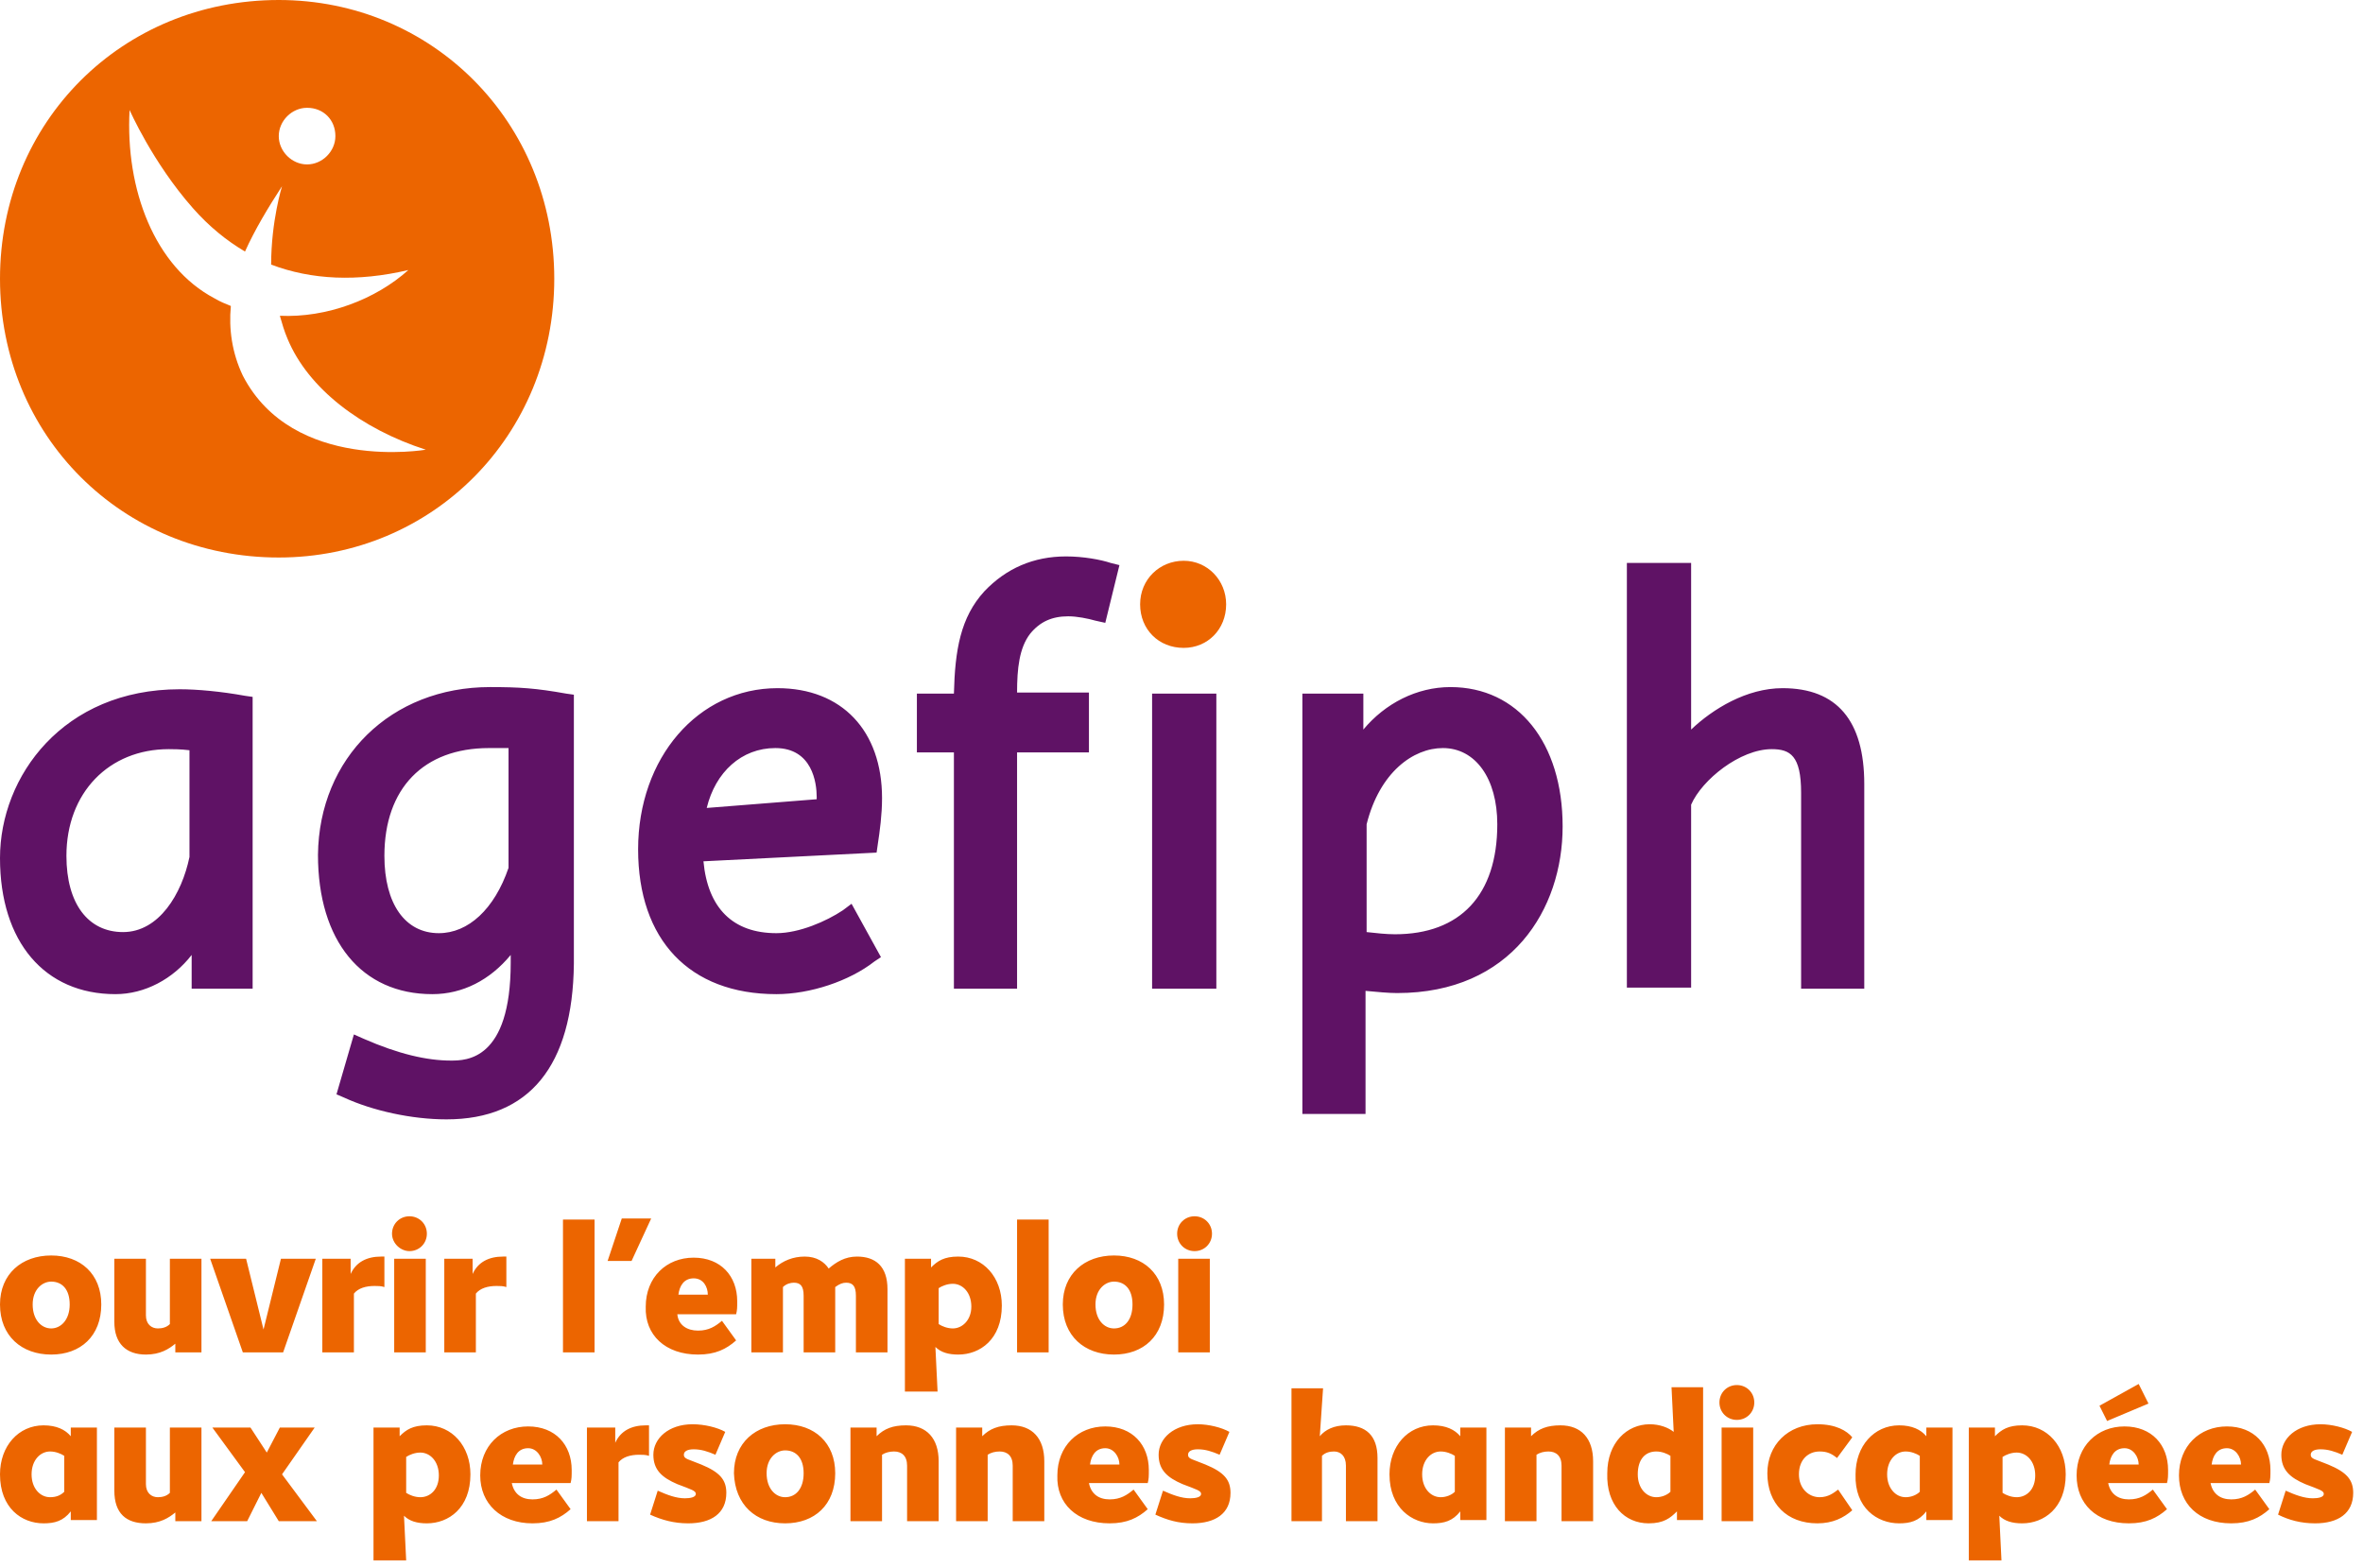
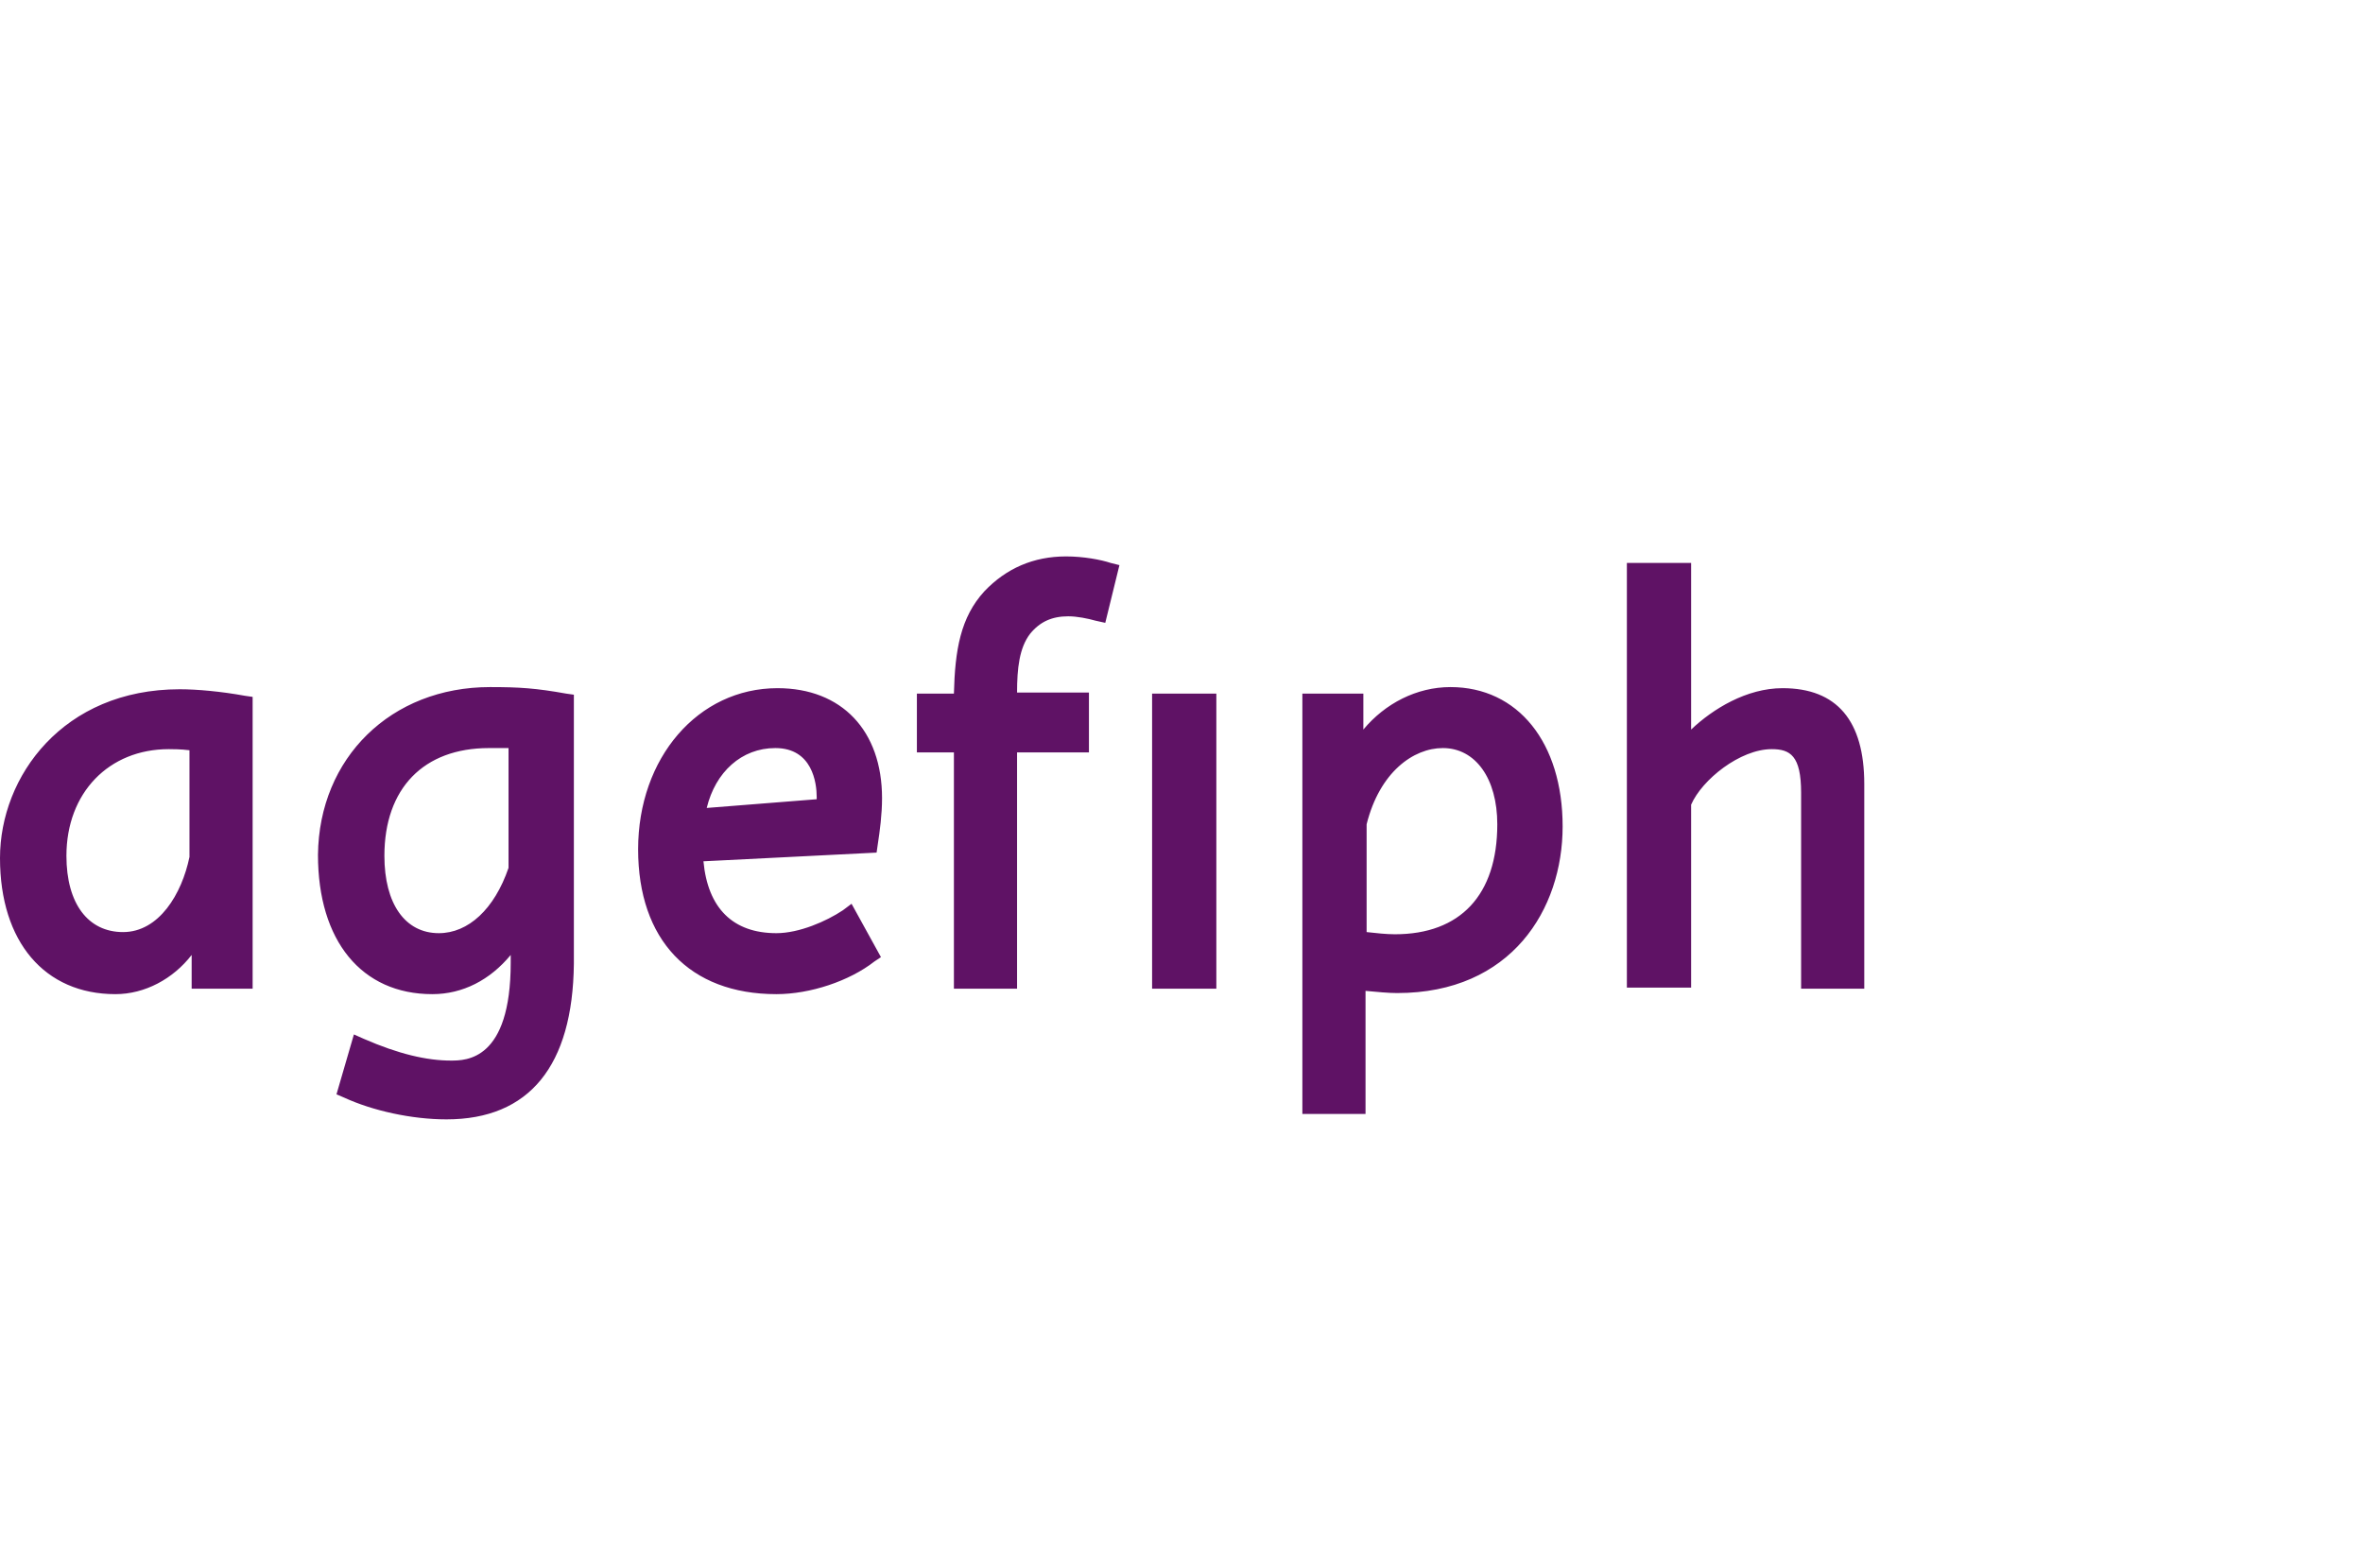
<svg xmlns="http://www.w3.org/2000/svg" width="100%" height="100%" viewBox="0 0 217 144" version="1.1" xml:space="preserve" style="fill-rule:evenodd;clip-rule:evenodd;stroke-linejoin:round;stroke-miterlimit:1.414;">
  <g transform="matrix(1,0,0,1,-16,-15.9)">
-     <path d="M41.7,44.9C41.9,45.6 42.1,46.3 42.4,47C44.3,51.6 49.2,55.3 55.1,57.2C55.1,57.2 42.9,59.3 38.3,50.4C37.3,48.3 37,46.1 37.2,44C36.7,43.8 36.2,43.6 35.7,43.3C30.2,40.4 27.5,33.3 27.9,26C27.9,26 30,30.8 33.7,35C35.2,36.7 36.8,38 38.5,39C39.4,37 40.6,35 41.9,33C41.9,33 40.9,36.2 40.9,40.2C44.6,41.6 48.8,41.8 53.5,40.7C50.5,43.4 46,45.1 41.7,44.9M46.8,28.4C46.8,29.8 45.6,31 44.2,31C42.8,31 41.6,29.8 41.6,28.4C41.6,27 42.8,25.8 44.2,25.8C45.7,25.8 46.8,26.9 46.8,28.4M66.9,41.5C66.9,27.1 55.7,15.9 41.6,15.9C27.2,15.9 16,27.1 16,41.5C16,55.9 27.2,67.1 41.6,67.1C55.7,67.1 66.9,55.9 66.9,41.5" style="fill:rgb(236,101,0);fill-rule:nonzero;" />
-   </g>
+     </g>
  <g transform="matrix(1,0,0,1,-16,-15.9)">
-     <path d="M228.6,155.8C230.7,155.8 232.1,154.9 232.1,153C232.1,151.8 231.5,151.1 229.8,150.4C228.6,149.9 228.2,149.9 228.2,149.5C228.2,149.2 228.5,149 229.1,149C229.8,149 230.4,149.2 231.1,149.5L232,147.4C231.3,147 230.1,146.7 229.1,146.7C226.9,146.7 225.5,148 225.5,149.5C225.5,150.9 226.3,151.6 227.7,152.2C229,152.7 229.4,152.8 229.4,153.1C229.4,153.4 228.9,153.5 228.4,153.5C227.6,153.5 226.8,153.2 225.9,152.8L225.2,155C226.2,155.5 227.3,155.8 228.6,155.8M219.1,150.4C219.2,149.6 219.6,148.9 220.5,148.9C221.3,148.9 221.8,149.7 221.8,150.4L219.1,150.4ZM220.9,155.8C222.5,155.8 223.5,155.3 224.4,154.5L223.1,152.7C222.5,153.2 221.9,153.6 220.9,153.6C219.9,153.6 219.2,153.1 219,152.1L224.4,152.1C224.5,151.7 224.5,151.5 224.5,150.9C224.5,148.6 223,146.9 220.5,146.9C218,146.9 216.1,148.7 216.1,151.4C216.1,154 217.9,155.8 220.9,155.8M209.7,150.4C209.8,149.6 210.2,148.9 211.1,148.9C211.9,148.9 212.4,149.7 212.4,150.4L209.7,150.4ZM211.5,155.8C213.1,155.8 214.1,155.3 215,154.5L213.7,152.7C213.1,153.2 212.5,153.6 211.5,153.6C210.5,153.6 209.8,153.1 209.6,152.1L215,152.1C215.1,151.7 215.1,151.5 215.1,150.9C215.1,148.6 213.6,146.9 211.1,146.9C208.6,146.9 206.7,148.7 206.7,151.4C206.7,154 208.5,155.8 211.5,155.8M209.5,146.4L213.3,144.8L212.4,143L208.8,145L209.5,146.4ZM201.2,153.4C200.7,153.4 200.2,153.2 199.9,153L199.9,149.7C200.2,149.5 200.7,149.3 201.2,149.3C202.1,149.3 202.9,150.1 202.9,151.4C202.9,152.7 202.1,153.4 201.2,153.4M196.9,159.2L199.8,159.2L199.6,155.1C200.1,155.6 200.8,155.8 201.7,155.8C203.7,155.8 205.7,154.4 205.7,151.3C205.7,148.7 204,146.8 201.7,146.8C200.4,146.8 199.8,147.2 199.2,147.8L199.2,147L196.8,147L196.8,159.2L196.9,159.2ZM191,153.4C190.1,153.4 189.3,152.6 189.3,151.3C189.3,150 190.1,149.2 191,149.2C191.5,149.2 192,149.4 192.3,149.6L192.3,152.9C192,153.2 191.5,153.4 191,153.4M190.4,155.8C191.4,155.8 192.2,155.6 192.9,154.7L192.9,155.5L195.3,155.5L195.3,147L192.9,147L192.9,147.8C192.4,147.2 191.6,146.8 190.4,146.8C188.1,146.8 186.4,148.7 186.4,151.3C186.3,154.4 188.4,155.8 190.4,155.8M182.9,155.8C184.3,155.8 185.3,155.3 186.1,154.6L184.8,152.7C184.4,153 183.9,153.4 183.1,153.4C182.1,153.4 181.2,152.6 181.2,151.3C181.2,149.9 182.1,149.2 183.1,149.2C183.8,149.2 184.2,149.4 184.7,149.8L186.1,147.9C185.6,147.3 184.6,146.7 182.9,146.7C180.2,146.7 178.3,148.6 178.3,151.2C178.3,154 180.1,155.8 182.9,155.8M174.1,155.6L177,155.6L177,147L174.1,147L174.1,155.6ZM175.5,146.3C176.4,146.3 177.1,145.6 177.1,144.7C177.1,143.8 176.4,143.1 175.5,143.1C174.6,143.1 173.9,143.8 173.9,144.7C173.9,145.6 174.6,146.3 175.5,146.3M168.1,153.4C167.2,153.4 166.4,152.6 166.4,151.3C166.4,149.9 167.1,149.2 168.1,149.2C168.6,149.2 169.1,149.4 169.4,149.6L169.4,152.9C169.1,153.2 168.6,153.4 168.1,153.4M167.4,155.8C168.8,155.8 169.4,155.3 170,154.7L170,155.5L172.4,155.5L172.4,143.3L169.5,143.3L169.7,147.4C169.2,147 168.4,146.7 167.5,146.7C165.4,146.7 163.6,148.4 163.6,151.2C163.5,154.1 165.2,155.8 167.4,155.8M154.2,155.6L157.1,155.6L157.1,149.5C157.4,149.3 157.8,149.2 158.2,149.2C158.9,149.2 159.4,149.6 159.4,150.5L159.4,155.6L162.3,155.6L162.3,150.1C162.3,148 161.2,146.8 159.3,146.8C158.1,146.8 157.3,147.1 156.6,147.8L156.6,147L154.2,147L154.2,155.6ZM148.3,153.4C147.4,153.4 146.6,152.6 146.6,151.3C146.6,150 147.4,149.2 148.3,149.2C148.8,149.2 149.3,149.4 149.6,149.6L149.6,152.9C149.3,153.2 148.8,153.4 148.3,153.4M147.6,155.8C148.6,155.8 149.4,155.6 150.1,154.7L150.1,155.5L152.5,155.5L152.5,147L150.1,147L150.1,147.8C149.6,147.2 148.8,146.8 147.6,146.8C145.3,146.8 143.6,148.7 143.6,151.3C143.6,154.4 145.7,155.8 147.6,155.8M134.5,155.6L137.4,155.6L137.4,149.6C137.7,149.3 138.1,149.2 138.5,149.2C139.1,149.2 139.6,149.6 139.6,150.5L139.6,155.6L142.5,155.6L142.5,149.8C142.5,147.7 141.4,146.8 139.6,146.8C138.5,146.8 137.7,147.2 137.2,147.8L137.5,143.4L134.6,143.4L134.6,155.6L134.5,155.6ZM125.5,155.8C127.6,155.8 129,154.9 129,153C129,151.8 128.4,151.1 126.7,150.4C125.5,149.9 125.1,149.9 125.1,149.5C125.1,149.2 125.4,149 126,149C126.7,149 127.3,149.2 128,149.5L128.9,147.4C128.2,147 127,146.7 126,146.7C123.8,146.7 122.4,148 122.4,149.5C122.4,150.9 123.2,151.6 124.6,152.2C125.9,152.7 126.3,152.8 126.3,153.1C126.3,153.4 125.8,153.5 125.3,153.5C124.5,153.5 123.7,153.2 122.8,152.8L122.1,155C123.2,155.5 124.2,155.8 125.5,155.8M116.1,150.4C116.2,149.6 116.6,148.9 117.5,148.9C118.3,148.9 118.8,149.7 118.8,150.4L116.1,150.4ZM117.9,155.8C119.5,155.8 120.5,155.3 121.4,154.5L120.1,152.7C119.5,153.2 118.9,153.6 117.9,153.6C116.9,153.6 116.2,153.1 116,152.1L121.4,152.1C121.5,151.7 121.5,151.5 121.5,150.9C121.5,148.6 120,146.9 117.5,146.9C115,146.9 113.1,148.7 113.1,151.4C113,154 114.9,155.8 117.9,155.8M103.8,155.6L106.7,155.6L106.7,149.5C107,149.3 107.4,149.2 107.8,149.2C108.5,149.2 109,149.6 109,150.5L109,155.6L111.9,155.6L111.9,150.1C111.9,148 110.8,146.8 108.9,146.8C107.7,146.8 106.9,147.1 106.2,147.8L106.2,147L103.8,147L103.8,155.6ZM94.1,155.6L97,155.6L97,149.5C97.3,149.3 97.7,149.2 98.1,149.2C98.8,149.2 99.3,149.6 99.3,150.5L99.3,155.6L102.2,155.6L102.2,150.1C102.2,148 101.1,146.8 99.2,146.8C98,146.8 97.2,147.1 96.5,147.8L96.5,147L94.1,147L94.1,155.6ZM88.1,153.4C87.2,153.4 86.4,152.6 86.4,151.2C86.4,149.8 87.3,149.1 88.1,149.1C89.1,149.1 89.8,149.8 89.8,151.2C89.8,152.6 89.1,153.4 88.1,153.4M88.1,155.8C90.8,155.8 92.7,154.1 92.7,151.2C92.7,148.4 90.8,146.7 88.1,146.7C85.4,146.7 83.4,148.4 83.4,151.2C83.5,154.1 85.4,155.8 88.1,155.8M79.2,155.8C81.3,155.8 82.7,154.9 82.7,153C82.7,151.8 82.1,151.1 80.4,150.4C79.2,149.9 78.8,149.9 78.8,149.5C78.8,149.2 79.1,149 79.7,149C80.4,149 81,149.2 81.7,149.5L82.6,147.4C81.9,147 80.7,146.7 79.6,146.7C77.4,146.7 76,148 76,149.5C76,150.9 76.8,151.6 78.2,152.2C79.5,152.7 79.9,152.8 79.9,153.1C79.9,153.4 79.4,153.5 78.9,153.5C78.1,153.5 77.3,153.2 76.4,152.8L75.7,155C76.8,155.5 77.9,155.8 79.2,155.8M69.9,155.6L72.8,155.6L72.8,150.2C73.2,149.7 73.9,149.5 74.7,149.5C75,149.5 75.3,149.5 75.6,149.6L75.6,146.8L75.3,146.8C74,146.8 73,147.3 72.5,148.4L72.5,147L69.9,147L69.9,155.6ZM63.1,150.4C63.2,149.6 63.6,148.9 64.5,148.9C65.3,148.9 65.8,149.7 65.8,150.4L63.1,150.4ZM64.9,155.8C66.5,155.8 67.5,155.3 68.4,154.5L67.1,152.7C66.5,153.2 65.9,153.6 64.9,153.6C63.9,153.6 63.2,153.1 63,152.1L68.4,152.1C68.5,151.7 68.5,151.5 68.5,150.9C68.5,148.6 67,146.9 64.5,146.9C62,146.9 60.1,148.7 60.1,151.4C60.1,154 62,155.8 64.9,155.8M54.6,153.4C54.1,153.4 53.6,153.2 53.3,153L53.3,149.7C53.6,149.5 54.1,149.3 54.6,149.3C55.5,149.3 56.3,150.1 56.3,151.4C56.3,152.7 55.5,153.4 54.6,153.4M50.4,159.2L53.3,159.2L53.1,155.1C53.6,155.6 54.3,155.8 55.2,155.8C57.2,155.8 59.2,154.4 59.2,151.3C59.2,148.7 57.5,146.8 55.2,146.8C53.9,146.8 53.3,147.2 52.7,147.8L52.7,147L50.3,147L50.3,159.2L50.4,159.2ZM35.4,155.6L38.7,155.6L40,153L41.6,155.6L45.1,155.6L41.9,151.3L44.9,147L41.7,147L40.5,149.3L39,147L35.5,147L38.5,151.1L35.4,155.6ZM29.4,155.8C30.7,155.8 31.5,155.3 32.1,154.8L32.1,155.6L34.5,155.6L34.5,147L31.6,147L31.6,153C31.3,153.3 30.9,153.4 30.5,153.4C29.9,153.4 29.4,153 29.4,152.2L29.4,147L26.5,147L26.5,152.8C26.5,154.9 27.6,155.8 29.4,155.8M20.6,153.4C19.7,153.4 18.9,152.6 18.9,151.3C18.9,150 19.7,149.2 20.6,149.2C21.1,149.2 21.6,149.4 21.9,149.6L21.9,152.9C21.6,153.2 21.2,153.4 20.6,153.4M20,155.8C21,155.8 21.8,155.6 22.5,154.7L22.5,155.5L24.9,155.5L24.9,147L22.5,147L22.5,147.8C22,147.2 21.2,146.8 20,146.8C17.7,146.8 16,148.7 16,151.3C16,154.4 18,155.8 20,155.8" style="fill:rgb(236,101,0);fill-rule:nonzero;" />
-   </g>
+     </g>
  <g transform="matrix(1,0,0,1,-16,-15.9)">
-     <path d="M124.2,140.1L127.1,140.1L127.1,131.5L124.2,131.5L124.2,140.1ZM125.7,130.8C126.6,130.8 127.3,130.1 127.3,129.2C127.3,128.3 126.6,127.6 125.7,127.6C124.8,127.6 124.1,128.3 124.1,129.2C124.1,130.1 124.8,130.8 125.7,130.8M118.3,137.9C117.4,137.9 116.6,137.1 116.6,135.7C116.6,134.3 117.5,133.6 118.3,133.6C119.3,133.6 120,134.3 120,135.7C120,137.1 119.3,137.9 118.3,137.9M118.3,140.3C121,140.3 122.9,138.6 122.9,135.7C122.9,132.9 121,131.2 118.3,131.2C115.6,131.2 113.6,132.9 113.6,135.7C113.6,138.6 115.6,140.3 118.3,140.3M109.4,140.1L112.3,140.1L112.3,127.9L109.4,127.9L109.4,140.1ZM103.5,137.9C103,137.9 102.5,137.7 102.2,137.5L102.2,134.2C102.5,134 103,133.8 103.5,133.8C104.4,133.8 105.2,134.6 105.2,135.9C105.2,137.1 104.4,137.9 103.5,137.9M99.2,143.7L102.1,143.7L101.9,139.6C102.4,140.1 103.1,140.3 104,140.3C106,140.3 108,138.9 108,135.8C108,133.2 106.3,131.3 104,131.3C102.7,131.3 102.1,131.7 101.5,132.3L101.5,131.5L99.1,131.5L99.1,143.7L99.2,143.7ZM85,140.1L87.9,140.1L87.9,134.1C88.2,133.8 88.6,133.7 88.9,133.7C89.5,133.7 89.8,134 89.8,134.9L89.8,140.1L92.7,140.1L92.7,134.1C93.1,133.8 93.4,133.7 93.7,133.7C94.3,133.7 94.6,134 94.6,134.9L94.6,140.1L97.5,140.1L97.5,134.3C97.5,132.2 96.4,131.3 94.7,131.3C93.6,131.3 92.8,131.8 92.1,132.4C91.7,131.8 91,131.3 89.9,131.3C88.8,131.3 87.9,131.7 87.2,132.3L87.2,131.5L85,131.5L85,140.1ZM78.3,134.8C78.4,134 78.8,133.3 79.7,133.3C80.6,133.3 81,134.1 81,134.8L78.3,134.8ZM80.1,140.3C81.7,140.3 82.7,139.8 83.6,139L82.3,137.2C81.7,137.7 81.1,138.1 80.1,138.1C79.1,138.1 78.3,137.6 78.2,136.6L83.6,136.6C83.7,136.2 83.7,136 83.7,135.4C83.7,133.1 82.2,131.4 79.7,131.4C77.2,131.4 75.3,133.2 75.3,135.9C75.2,138.5 77.1,140.3 80.1,140.3M71.8,131.7L74,131.7C74.6,130.4 75.2,129.1 75.8,127.8L73.1,127.8L71.8,131.7ZM67.7,140.1L70.6,140.1L70.6,127.9L67.7,127.9L67.7,140.1ZM56.8,140.1L59.7,140.1L59.7,134.7C60.1,134.2 60.8,134 61.6,134C61.9,134 62.2,134 62.5,134.1L62.5,131.3L62.2,131.3C60.9,131.3 59.9,131.8 59.4,132.9L59.4,131.5L56.8,131.5L56.8,140.1ZM52.2,140.1L55.1,140.1L55.1,131.5L52.2,131.5L52.2,140.1ZM53.6,130.8C54.5,130.8 55.2,130.1 55.2,129.2C55.2,128.3 54.5,127.6 53.6,127.6C52.7,127.6 52,128.3 52,129.2C52,130.1 52.8,130.8 53.6,130.8M45.6,140.1L48.5,140.1L48.5,134.7C48.9,134.2 49.6,134 50.4,134C50.7,134 51,134 51.3,134.1L51.3,131.3L51,131.3C49.7,131.3 48.7,131.8 48.2,132.9L48.2,131.5L45.6,131.5L45.6,140.1ZM38.3,140.1L42,140.1L45,131.5L41.8,131.5L40.2,138L38.6,131.5L35.3,131.5L38.3,140.1ZM29.4,140.3C30.7,140.3 31.5,139.8 32.1,139.3L32.1,140.1L34.5,140.1L34.5,131.5L31.6,131.5L31.6,137.5C31.3,137.8 30.9,137.9 30.5,137.9C29.9,137.9 29.4,137.5 29.4,136.7L29.4,131.5L26.5,131.5L26.5,137.3C26.5,139.3 27.6,140.3 29.4,140.3M20.7,137.9C19.8,137.9 19,137.1 19,135.7C19,134.3 19.9,133.6 20.7,133.6C21.7,133.6 22.4,134.3 22.4,135.7C22.4,137.1 21.6,137.9 20.7,137.9M20.7,140.3C23.4,140.3 25.3,138.6 25.3,135.7C25.3,132.9 23.4,131.2 20.7,131.2C18,131.2 16,132.9 16,135.7C16,138.6 18,140.3 20.7,140.3" style="fill:rgb(236,101,0);fill-rule:nonzero;" />
-   </g>
+     </g>
  <g transform="matrix(1,0,0,1,-16,-15.9)">
-     <path d="M124.7,75.4C126.9,75.4 128.6,73.7 128.6,71.4C128.6,69.2 126.9,67.4 124.7,67.4C122.5,67.4 120.7,69.1 120.7,71.4C120.7,73.7 122.4,75.4 124.7,75.4" style="fill:rgb(236,101,0);fill-rule:nonzero;" />
-   </g>
+     </g>
  <g transform="matrix(1,0,0,1,-16,-15.9)">
    <path d="M57,118.7C53.8,118.7 50.2,117.9 47.6,116.7L46.9,116.4L48.5,110.9L49.4,111.3C52.6,112.7 55.2,113.3 57.4,113.3C58.8,113.3 62.9,113.3 62.9,104.3L62.9,103.6C61,105.9 58.5,107.2 55.7,107.2C49.2,107.2 45.2,102.3 45.2,94.4C45.3,85.5 51.9,79 61,79C63.7,79 65.2,79.1 68,79.6L68.7,79.7L68.7,104.4C68.6,113.8 64.6,118.7 57,118.7ZM141.5,118.2L135.6,118.2L135.6,79.6L141.2,79.6L141.2,82.9C143.2,80.5 146.1,79 149.2,79C155.4,79 159.5,84.1 159.5,91.8C159.5,99.4 154.8,107.1 144.3,107.1C143.5,107.1 142.5,107 141.4,106.9L141.4,118.2L141.5,118.2ZM87.3,107.2C79.3,107.2 74.6,102.2 74.6,93.9C74.6,85.5 80.1,79.1 87.4,79.1C93.3,79.1 97,83 97,89.2C97,90.7 96.8,92.2 96.6,93.5L96.5,94.2L80.6,95C81,99.3 83.3,101.6 87.3,101.6C89.4,101.6 91.9,100.5 93.4,99.5L94.2,98.9L96.9,103.8L96.3,104.2C94,106 90.4,107.2 87.3,107.2ZM26.6,107.2C20.1,107.2 16,102.4 16,94.7C16,87.2 21.8,79.2 32.5,79.2C34.1,79.2 36.3,79.4 38.5,79.8L39.2,79.9L39.2,106.7L33.6,106.7L33.6,103.6C31.9,105.8 29.3,107.2 26.6,107.2ZM187.3,106.7L181.4,106.7L181.4,88.7C181.4,85.3 180.4,84.7 178.7,84.7C175.8,84.7 172.3,87.5 171.3,89.8L171.3,106.6L165.4,106.6L165.4,67.6L171.3,67.6L171.3,82.9C173.3,81 176.4,79.1 179.7,79.1C184.7,79.1 187.2,82.1 187.2,87.9L187.2,106.7L187.3,106.7ZM127.7,106.7L121.8,106.7L121.8,79.6L127.7,79.6L127.7,106.7ZM109.5,106.7L103.6,106.7L103.6,85L100.2,85L100.2,79.6L103.6,79.6C103.7,75.6 104.2,72.6 106.4,70.2C108.4,68.1 110.9,67 113.9,67C115.5,67 117.1,67.3 118,67.6L118.8,67.8L117.5,73.1L116.6,72.9C115.9,72.7 114.9,72.5 114.1,72.5C112.6,72.5 111.5,73 110.6,74.1C109.6,75.4 109.4,77.3 109.4,79.5L116,79.5L116,85L109.4,85L109.4,106.7L109.5,106.7ZM141.5,101.5C142.4,101.6 143.3,101.7 144.1,101.7C150.1,101.7 153.5,98.1 153.5,91.6C153.5,87.4 151.5,84.6 148.5,84.6C145.8,84.6 142.7,86.8 141.5,91.6L141.5,101.5ZM60.9,84.6C54.9,84.6 51.3,88.3 51.3,94.5C51.3,98.9 53.2,101.6 56.3,101.6C59,101.6 61.4,99.4 62.7,95.6L62.7,84.6C62.1,84.6 61.4,84.6 60.9,84.6ZM31.5,84.7C26,84.7 22.1,88.7 22.1,94.5C22.1,98.9 24.1,101.5 27.3,101.5C30.6,101.5 32.7,98 33.4,94.6L33.4,84.8C32.6,84.7 31.8,84.7 31.5,84.7ZM87.2,84.6C84.1,84.6 81.7,86.8 80.9,90.1L91,89.3C91,89.3 91,89.2 91,89.1C91,87.8 90.6,84.6 87.2,84.6Z" style="fill:rgb(95,18,101);fill-rule:nonzero;" />
  </g>
</svg>